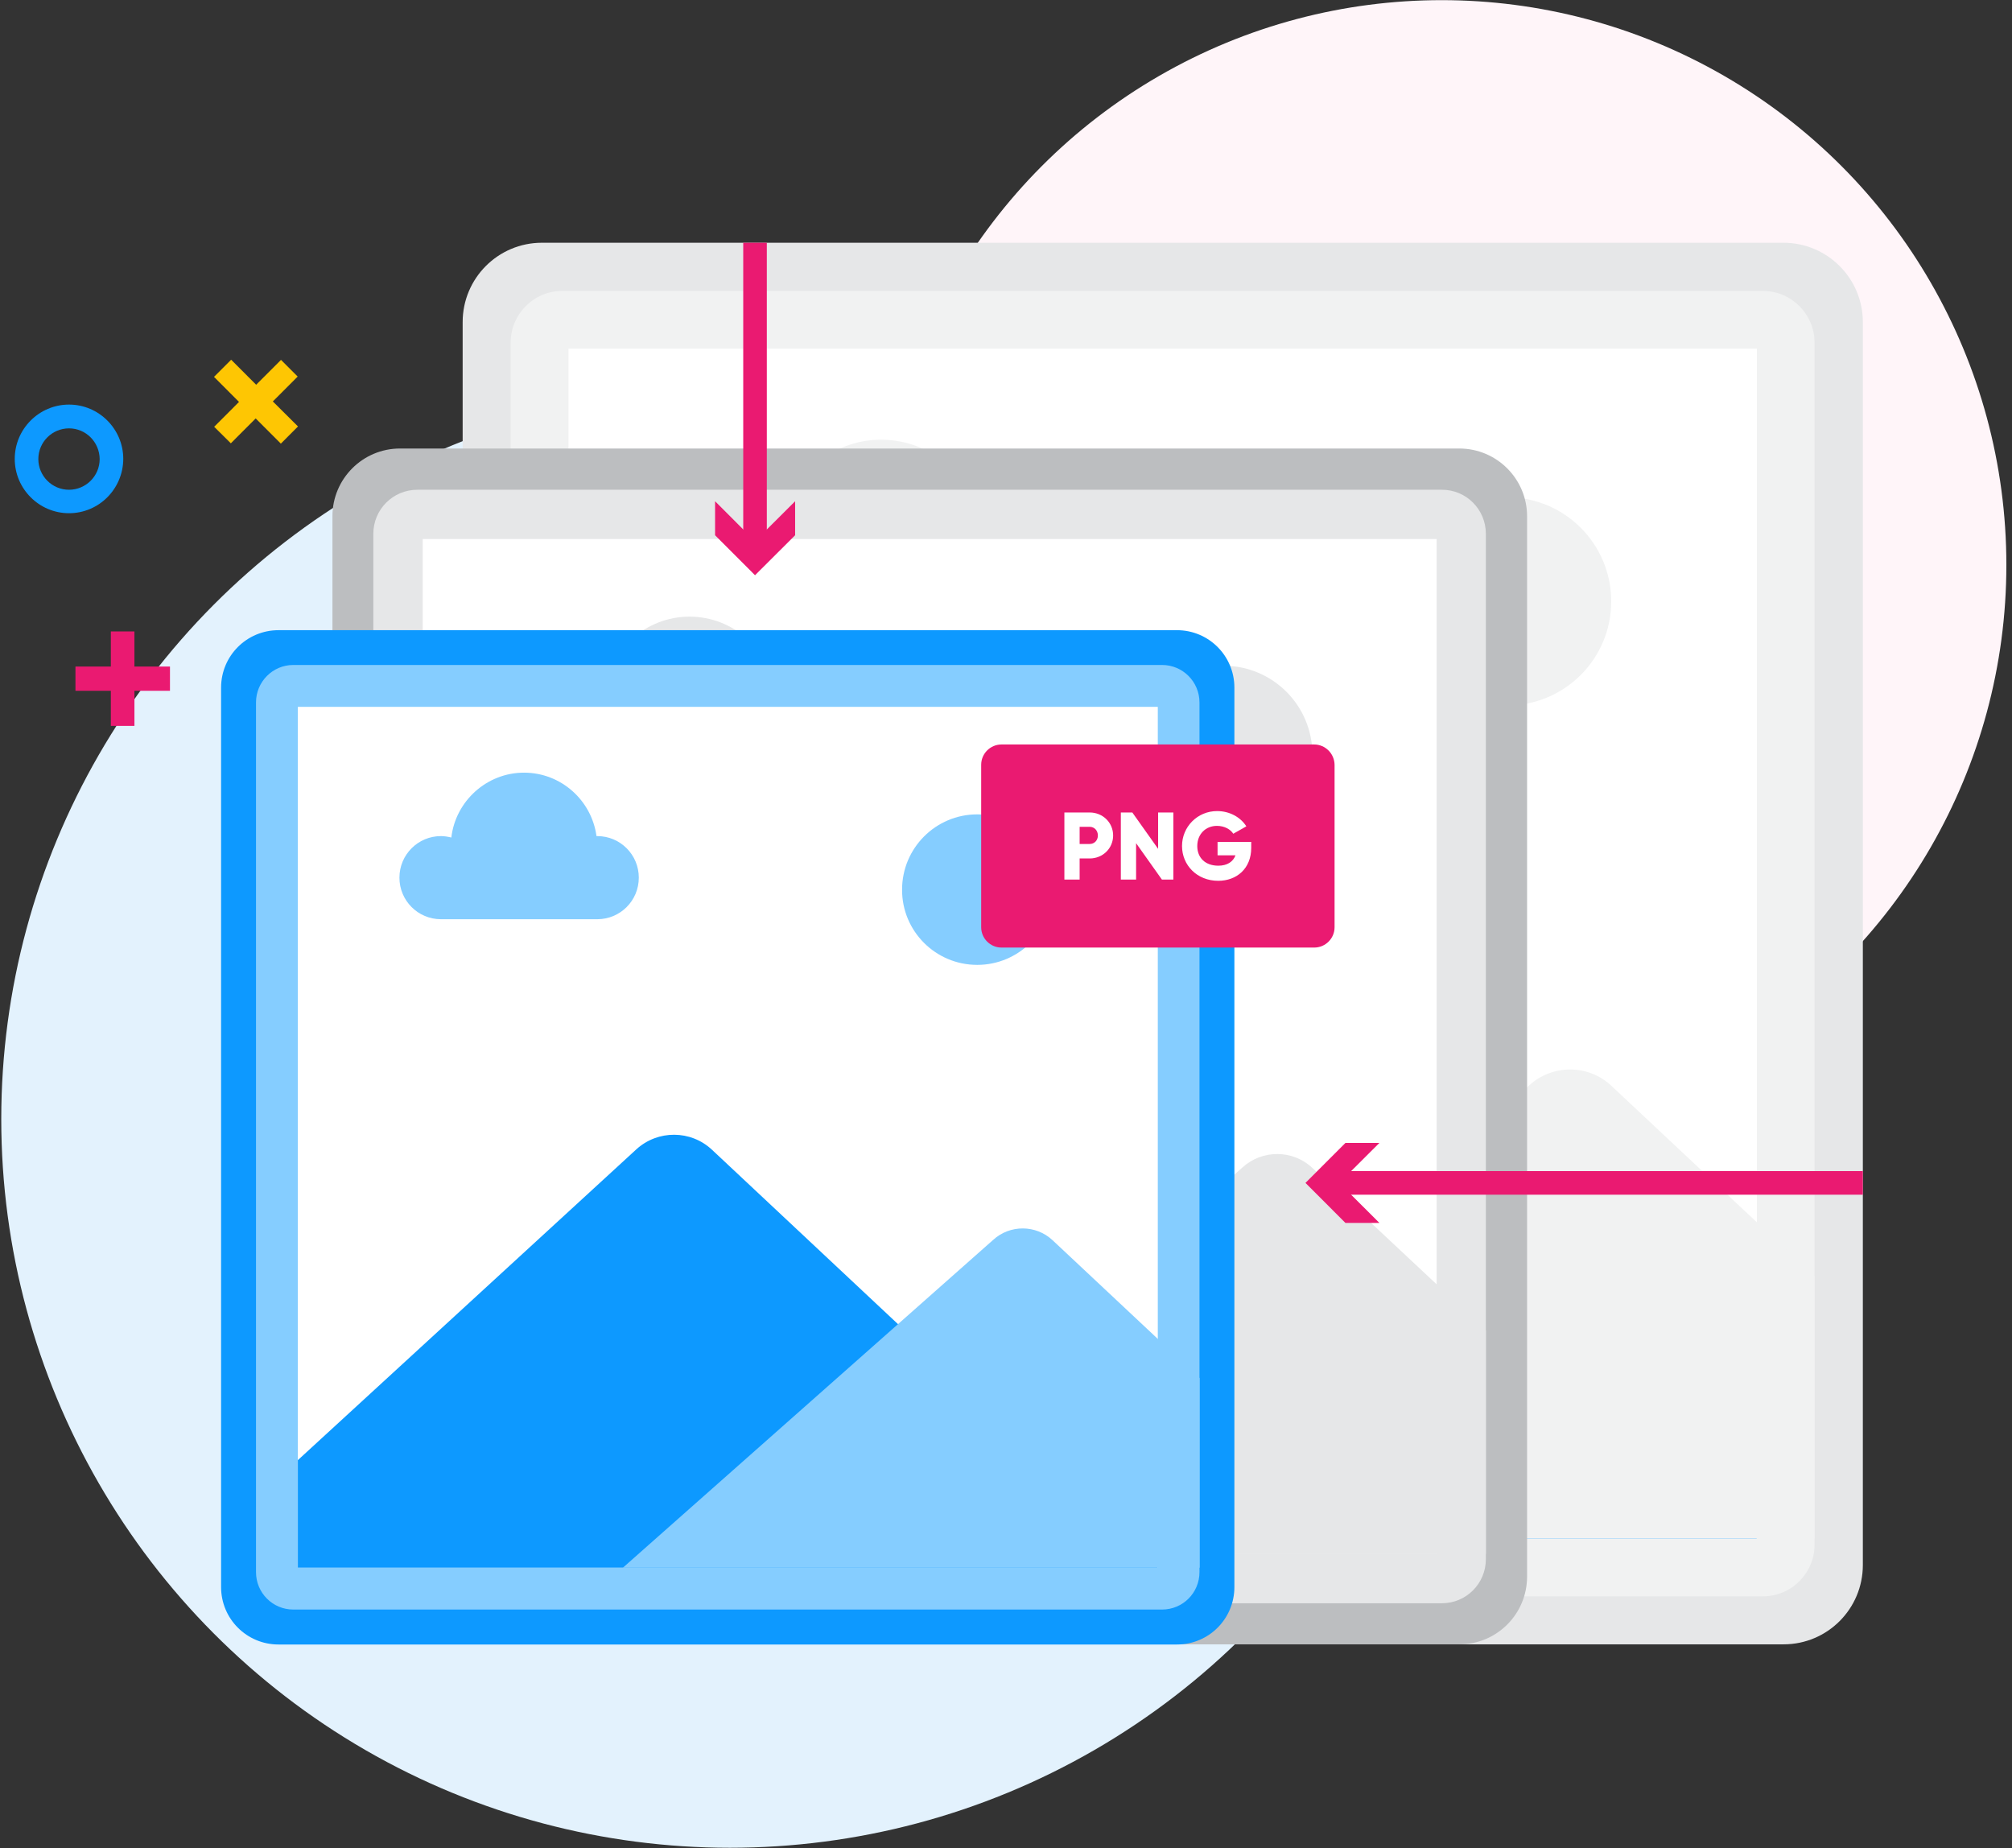
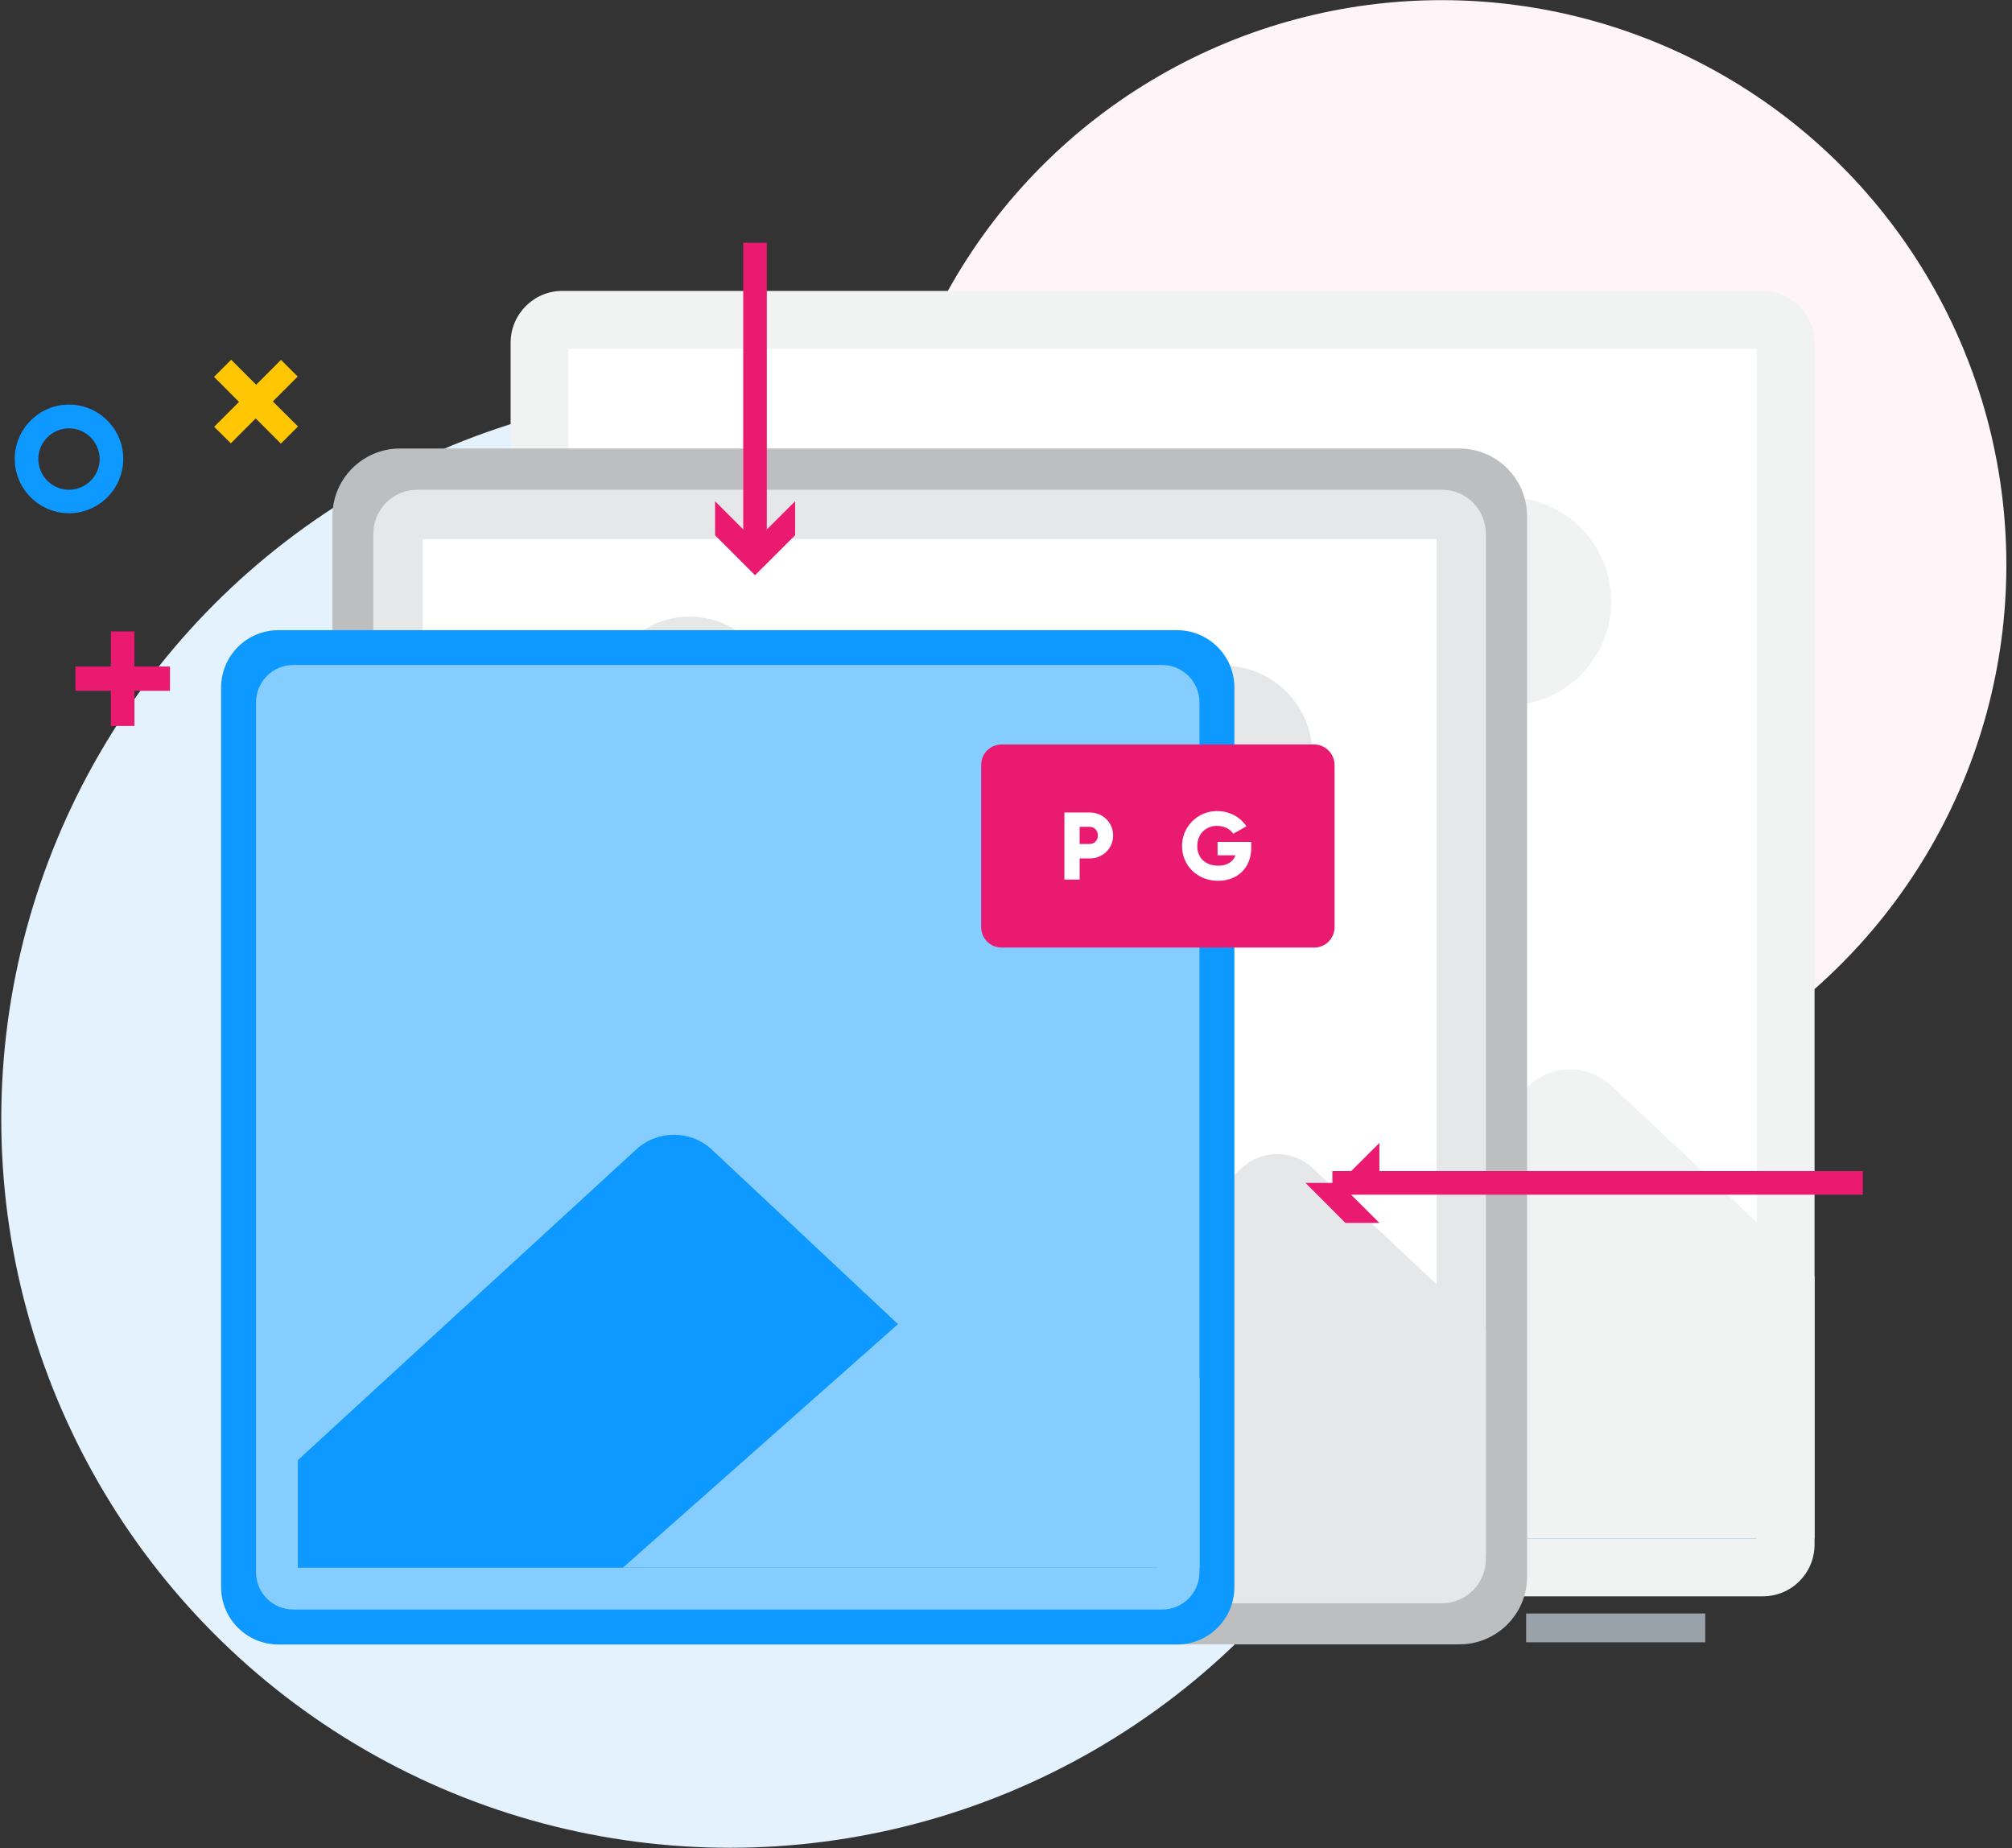
<svg xmlns="http://www.w3.org/2000/svg" width="356" height="327" viewBox="0 0 356 327" fill="none">
  <rect x="0" y="0" width="356" height="327" fill="#333333" stroke="none" />
  <path fill-rule="evenodd" clip-rule="evenodd" d="M269.353 132.769C269.353 135.889 266.829 138.413 263.709 138.413C260.59 138.413 258.065 135.889 258.065 132.769C258.065 129.65 260.59 127.125 263.709 127.125C266.829 127.125 269.353 129.65 269.353 132.769ZM260.777 132.769C260.777 134.393 262.086 135.702 263.709 135.702C265.333 135.702 266.642 134.384 266.642 132.769C266.642 131.146 265.333 129.837 263.709 129.837C262.086 129.837 260.777 131.154 260.777 132.769Z" fill="#FEC603" />
  <g style="mix-blend-mode:multiply">
    <circle cx="255.084" cy="99.944" r="99.919" fill="#FFF5F9" />
  </g>
  <g style="mix-blend-mode:multiply">
    <circle cx="129.145" cy="197.988" r="128.922" fill="#E3F2FD" />
  </g>
  <path d="M224.657 76.292C225.303 75.655 225.32 74.609 224.682 73.963C224.682 73.963 224.665 73.946 224.657 73.938C223.994 73.292 222.931 73.292 222.277 73.938L218.732 77.44C218.086 78.077 218.069 79.114 218.707 79.769C218.707 79.769 218.724 79.785 218.732 79.794C219.395 80.44 220.458 80.44 221.112 79.794L224.657 76.292ZM216.361 84.478C217.007 83.84 217.024 82.794 216.386 82.148C216.386 82.148 216.369 82.132 216.361 82.123C215.698 81.477 214.635 81.477 213.981 82.123L210.436 85.625C209.79 86.263 209.773 87.308 210.419 87.954L210.436 87.971C211.091 88.617 212.162 88.617 212.816 87.971L216.361 84.469V84.478ZM224.657 87.979C223.994 88.625 222.931 88.625 222.277 87.979L218.732 84.478C218.086 83.84 218.069 82.803 218.707 82.148C218.707 82.148 218.724 82.132 218.732 82.123C219.395 81.477 220.458 81.477 221.112 82.123L224.657 85.625C225.303 86.263 225.32 87.308 224.674 87.954L224.657 87.971V87.979ZM213.972 79.794C214.635 80.44 215.698 80.44 216.352 79.794C216.998 79.157 217.015 78.111 216.378 77.465C216.378 77.465 216.361 77.448 216.352 77.44L212.808 73.938C212.145 73.292 211.082 73.292 210.428 73.938C209.782 74.575 209.765 75.621 210.402 76.267C210.402 76.267 210.419 76.284 210.428 76.292L213.972 79.794Z" fill="#FEC603" />
  <g clip-path="url(#clip0_3883_3549)">
    <path d="M19.612 128.427V122.216H13.351V117.926H19.612V111.715H23.786V117.926H30.075V122.216H23.786V128.427H19.612Z" fill="#EA1A71" />
    <path d="M37.895 75.507L42.291 71.106L37.867 66.677L40.9 63.642L45.324 68.07L49.721 63.669L52.671 66.622L48.274 71.023L52.727 75.451L49.693 78.487L45.241 74.031L40.844 78.431L37.895 75.507Z" fill="#FEC603" />
    <path d="M12.21 90.798C6.923 90.798 2.609 86.481 2.609 81.189C2.609 75.897 6.923 71.58 12.21 71.58C17.497 71.58 21.81 75.897 21.81 81.189C21.782 86.509 17.497 90.798 12.21 90.798ZM12.21 75.785C9.232 75.785 6.783 78.209 6.783 81.217C6.783 84.197 9.204 86.648 12.21 86.648C15.187 86.648 17.636 84.225 17.636 81.217C17.608 78.209 15.187 75.785 12.21 75.785Z" fill="#0D99FF" />
    <path d="M81.973 232.958V243.347V253.43H87.066V243.347V232.958V222.959H81.973V232.958Z" fill="#99A2A9" />
    <path d="M87.066 202.571V191.987V182.183H81.973V191.987V202.571V212.486H87.066V202.571Z" fill="#99A2A9" />
    <path d="M87.066 120.99V109.988V100.602H81.973V109.988V120.99V130.488H87.066V120.99Z" fill="#99A2A9" />
    <path d="M89.932 281.589C89.487 281.06 89.069 280.503 88.707 279.918V279.89C88.374 279.305 88.067 278.692 87.817 278.079C87.817 278.052 87.789 278.024 87.789 277.968C87.567 277.355 87.372 276.715 87.26 276.074C87.26 276.046 87.26 276.018 87.26 275.963C87.149 275.322 87.093 274.681 87.093 274.013C87.093 273.985 87.093 273.957 87.093 273.929V263.708H82.001V273.957C82.001 274.459 82.029 274.988 82.057 275.489C82.085 275.879 82.168 276.241 82.224 276.631C82.251 276.743 82.251 276.854 82.279 276.965C82.363 277.439 82.474 277.912 82.613 278.358C82.613 278.386 82.613 278.386 82.613 278.414C84.394 284.764 89.848 289.666 96.694 290.418L97.25 285.349C94.329 285.043 91.768 283.622 89.932 281.589Z" fill="#99A2A9" />
    <path d="M87.066 161.767V150.988V141.378H81.973V150.988V161.767V171.459H87.066V161.767Z" fill="#99A2A9" />
    <path d="M117.425 285.46H107.018V290.557H117.425H127.415H137.906V285.46H127.415H117.425Z" fill="#99A2A9" />
    <path d="M199.349 285.46H188.552V290.557H199.349H208.922H219.83V285.46H208.922H199.349Z" fill="#99A2A9" />
    <path d="M281.217 285.46H270.031V290.557H281.245H290.428H301.726V285.46H290.428H281.217Z" fill="#99A2A9" />
-     <path d="M158.387 285.46H147.785V290.557H158.387H168.155H178.868V285.46H168.155H158.387Z" fill="#99A2A9" />
    <path d="M240.283 285.46H229.292V290.557H240.283H249.661H260.764V285.46H249.661H240.283Z" fill="#99A2A9" />
-     <path d="M315.556 42.947H95.887C88.123 42.947 81.862 49.242 81.862 56.985V276.882C81.862 284.653 88.151 290.919 95.887 290.919H315.584C323.348 290.919 329.609 284.625 329.609 276.882V56.985C329.609 49.242 323.32 42.947 315.556 42.947Z" fill="#E6E7E8" />
    <path d="M321.066 60.634V273.261C321.066 278.33 316.976 282.424 311.911 282.424H99.477C94.44 282.424 90.349 278.33 90.349 273.261V60.634C90.349 55.592 94.44 51.47 99.477 51.47H311.911C316.976 51.47 321.066 55.592 321.066 60.634Z" fill="#F1F2F2" />
    <path d="M310.854 272.174V61.692H100.59V272.174H310.854Z" fill="white" />
    <path d="M100.59 245.882L183.349 169.9C188.608 165.081 196.678 165.137 201.882 170.011L310.854 272.175H100.59V245.882Z" fill="#0D99FF" />
    <path d="M321.066 225.828V272.175H180.093L270.588 192.015C274.706 188.255 281.051 188.282 285.113 192.098L321.066 225.828Z" fill="#F1F2F2" />
    <path d="M266.692 124.806C276.849 124.806 285.086 116.562 285.086 106.395C285.086 96.229 276.849 87.985 266.692 87.985C256.535 87.985 248.298 96.229 248.298 106.395C248.298 116.562 256.535 124.806 266.692 124.806Z" fill="#F1F2F2" />
-     <path d="M173.803 93.305C173.803 93.305 173.692 93.305 173.609 93.305C172.44 84.559 164.954 77.791 155.883 77.791C146.811 77.791 139.131 84.726 138.129 93.639C137.322 93.444 136.459 93.305 135.569 93.305C129.975 93.305 125.412 97.845 125.412 103.471C125.412 109.097 129.947 113.637 135.569 113.637H173.803C179.397 113.637 183.96 109.097 183.96 103.471C183.96 97.845 179.425 93.277 173.803 93.305Z" fill="#F1F2F2" />
    <path d="M58.904 241.453V250.338V258.945H63.245V250.338V241.453V232.93H58.904V241.453Z" fill="#99A2A9" />
    <path d="M63.273 215.55V206.526V198.17H58.932V206.526V215.55V223.989H63.273V215.55Z" fill="#99A2A9" />
    <path d="M63.273 145.946V136.56V128.539H58.932V136.56V145.946V154.052H63.273V145.946Z" fill="#99A2A9" />
    <path d="M65.722 282.954C65.332 282.508 64.971 282.035 64.665 281.533C64.665 281.533 64.665 281.533 64.665 281.505C64.386 281.004 64.108 280.475 63.913 279.973C63.913 279.946 63.885 279.918 63.885 279.89C63.691 279.361 63.524 278.831 63.44 278.274C63.44 278.247 63.44 278.219 63.44 278.191C63.329 277.634 63.301 277.077 63.301 276.52C63.301 276.492 63.301 276.464 63.301 276.436V267.718H58.96V276.464C58.96 276.91 58.988 277.327 59.016 277.773C59.043 278.107 59.099 278.414 59.155 278.748C59.183 278.859 59.183 278.943 59.21 279.026C59.294 279.444 59.377 279.834 59.489 280.224C59.489 280.224 59.489 280.252 59.489 280.28C60.991 285.711 65.666 289.889 71.51 290.53L71.983 286.212C69.451 285.906 67.28 284.708 65.722 282.954Z" fill="#99A2A9" />
    <path d="M63.273 180.734V171.543V163.354H58.932V171.543V180.734V189.006H63.273V180.734Z" fill="#99A2A9" />
    <path d="M89.181 286.268H80.304V290.613H89.181H97.696H106.656V286.268H97.696H89.181Z" fill="#99A2A9" />
    <path d="M159.055 286.268H149.844V290.613H159.055H167.209H176.503V286.268H167.209H159.055Z" fill="#99A2A9" />
    <path d="M228.93 286.268H219.357V290.613H228.93H236.75H246.406V286.268H236.75H228.93Z" fill="#99A2A9" />
    <path d="M124.104 286.268H115.06V290.613H124.104H132.452H141.58V286.268H132.452H124.104Z" fill="#99A2A9" />
    <path d="M193.978 286.268H184.601V290.613H193.978H201.965H211.426V286.268H201.965H193.978Z" fill="#99A2A9" />
    <path d="M258.204 79.351H70.787C64.164 79.351 58.821 84.726 58.821 91.327V278.943C58.821 285.572 64.192 290.919 70.787 290.919H258.232C264.855 290.919 270.198 285.544 270.198 278.943V91.327C270.198 84.726 264.827 79.351 258.204 79.351Z" fill="#BCBEC0" />
    <path d="M262.907 94.447V275.851C262.907 280.168 259.429 283.65 255.116 283.65H73.848C69.535 283.65 66.056 280.168 66.056 275.851V94.447C66.056 90.13 69.535 86.648 73.848 86.648H255.088C259.429 86.62 262.907 90.13 262.907 94.447Z" fill="#E6E7E8" />
    <path d="M254.197 274.932V95.366H74.794V274.932H254.197Z" fill="white" />
    <path d="M74.794 252.51L145.42 187.697C149.9 183.575 156.774 183.603 161.226 187.781L254.197 274.932H74.794V252.51Z" fill="#E6E7E8" />
    <path d="M262.907 235.381V274.932H142.609L219.83 206.553C223.337 203.35 228.763 203.378 232.214 206.637L262.907 235.381Z" fill="#E6E7E8" />
    <path d="M216.519 149.205C225.201 149.205 232.214 142.158 232.214 133.496C232.214 124.806 225.173 117.787 216.519 117.787C207.865 117.787 200.824 124.834 200.824 133.496C200.824 142.158 207.865 149.205 216.519 149.205Z" fill="#E6E7E8" />
    <path d="M137.266 122.327C137.266 122.327 137.155 122.327 137.099 122.327C136.097 114.863 129.725 109.097 121.989 109.097C114.253 109.097 107.713 115.002 106.823 122.606C106.127 122.439 105.404 122.327 104.652 122.327C99.866 122.327 95.97 126.199 95.97 131.017C95.97 135.836 99.838 139.707 104.652 139.707H137.266C142.052 139.707 145.948 135.836 145.948 131.017C145.948 126.199 142.052 122.299 137.266 122.327Z" fill="#E6E7E8" />
    <path d="M39.23 248.973V256.493V263.791H42.931V256.493V248.973V241.731H39.23V248.973Z" fill="#99A2A9" />
    <path d="M42.931 226.998V219.338V212.236H39.23V219.338V226.998V234.156H42.931V226.998Z" fill="#99A2A9" />
    <path d="M42.931 167.978V160.012V153.216H39.23V160.012V167.978V174.857H42.931V167.978Z" fill="#99A2A9" />
    <path d="M44.991 284.151C44.657 283.761 44.351 283.371 44.1 282.954C44.1 282.954 44.1 282.954 44.1 282.926C43.85 282.508 43.627 282.062 43.46 281.617C43.46 281.589 43.46 281.561 43.432 281.533C43.265 281.087 43.126 280.642 43.043 280.168C43.043 280.14 43.043 280.113 43.043 280.085C42.959 279.611 42.931 279.138 42.931 278.664C42.931 278.636 42.931 278.636 42.931 278.608V271.228H39.23V278.636C39.23 278.998 39.23 279.388 39.286 279.75C39.314 280.029 39.37 280.308 39.397 280.586C39.397 280.67 39.425 280.753 39.425 280.837C39.481 281.171 39.564 281.505 39.648 281.839V281.867C40.928 286.463 44.879 290 49.861 290.557L50.278 286.881C48.163 286.686 46.327 285.655 44.991 284.151Z" fill="#99A2A9" />
    <path d="M42.931 197.474V189.675V182.74H39.23V189.675V197.474V204.493H42.931V197.474Z" fill="#99A2A9" />
    <path d="M64.887 286.964H57.346V290.669H64.887H72.123H79.719V286.964H72.123H64.887Z" fill="#99A2A9" />
    <path d="M124.16 286.964H116.34V290.669H124.16H131.089H138.964V286.964H131.089H124.16Z" fill="#99A2A9" />
    <path d="M183.404 286.964H175.307V290.669H183.404H190.055H198.236V286.964H190.055H183.404Z" fill="#99A2A9" />
    <path d="M94.524 286.964H86.871V290.669H94.524H101.592H109.356V286.964H101.592H94.524Z" fill="#99A2A9" />
    <path d="M153.796 286.964H145.837V290.669H153.796H160.586H168.628V286.964H160.586H153.796Z" fill="#99A2A9" />
    <path d="M208.254 111.493H49.276C43.655 111.493 39.119 116.033 39.119 121.659V280.781C39.119 286.407 43.655 290.947 49.276 290.947H208.254C213.875 290.947 218.411 286.407 218.411 280.781V121.659C218.411 116.033 213.875 111.493 208.254 111.493Z" fill="#0D99FF" />
    <path d="M212.234 124.277V278.135C212.234 281.811 209.284 284.764 205.611 284.764H51.892C48.247 284.764 45.297 281.811 45.297 278.135V124.277C45.297 120.628 48.247 117.648 51.892 117.648H205.611C209.284 117.648 212.234 120.628 212.234 124.277Z" fill="#85CDFF" />
-     <path d="M204.859 277.355V125.057H52.699V277.355H204.859Z" fill="white" />
    <path d="M52.699 258.332L112.583 203.351C116.396 199.869 122.239 199.897 125.996 203.434L204.859 277.355H52.699V258.332Z" fill="#0D99FF" />
    <path d="M212.261 243.82V277.355H110.218L175.724 219.366C178.702 216.636 183.293 216.664 186.243 219.422L212.261 243.82Z" fill="#85CDFF" />
    <path d="M172.913 170.707C180.26 170.707 186.215 164.747 186.215 157.394C186.215 150.041 180.26 144.08 172.913 144.08C165.567 144.08 159.612 150.041 159.612 157.394C159.584 164.747 165.539 170.707 172.913 170.707Z" fill="#85CDFF" />
    <path d="M105.682 147.924C105.682 147.924 105.599 147.924 105.543 147.924C104.68 141.601 99.282 136.699 92.715 136.699C86.147 136.699 80.61 141.713 79.858 148.175C79.274 148.035 78.662 147.924 78.022 147.924C73.959 147.924 70.675 151.21 70.675 155.277C70.675 159.343 73.959 162.63 78.022 162.63H105.682C109.745 162.63 113.029 159.343 113.029 155.277C113.029 151.21 109.745 147.924 105.682 147.924Z" fill="#85CDFF" />
    <path d="M232.52 131.714H177.199C175.223 131.714 173.609 133.329 173.609 135.307V164.051C173.609 166.028 175.223 167.644 177.199 167.644H232.547C234.523 167.644 236.137 166.028 236.137 164.051V135.307C236.109 133.329 234.495 131.714 232.52 131.714Z" fill="#EA1A71" />
    <path d="M196.956 147.813C196.956 150.069 195.147 151.879 192.81 151.879H191.029V155.611H188.33V143.746H192.81C195.147 143.746 196.956 145.557 196.956 147.813ZM194.257 147.813C194.257 146.949 193.645 146.281 192.81 146.281H191.029V149.317H192.81C193.645 149.317 194.257 148.676 194.257 147.813Z" fill="white" />
-     <path d="M207.614 143.746V155.611H205.583L201.019 149.177V155.611H198.32V143.746H200.351L204.915 150.18V143.746H207.614Z" fill="white" />
    <path d="M221.389 150.013C221.389 153.634 218.856 155.834 215.545 155.834C211.816 155.834 209.145 153.077 209.145 149.679C209.145 146.281 211.872 143.496 215.35 143.496C217.604 143.496 219.524 144.61 220.526 146.197L218.216 147.506C217.715 146.727 216.658 146.114 215.322 146.114C213.319 146.114 211.844 147.59 211.844 149.679C211.844 151.768 213.263 153.16 215.573 153.16C217.131 153.16 218.188 152.464 218.606 151.322H215.434V148.955H221.389V150.013Z" fill="white" />
    <path d="M329.609 207.194H235.747V211.372H329.609V207.194Z" fill="#EA1A71" />
-     <path d="M244.068 202.208L236.972 209.283L244.068 216.358H238.057L230.989 209.283L238.057 202.208H244.068Z" fill="#EA1A71" />
+     <path d="M244.068 202.208L236.972 209.283L244.068 216.358H238.057L230.989 209.283H244.068Z" fill="#EA1A71" />
    <path d="M135.68 42.947H131.506V97.009H135.68V42.947Z" fill="#EA1A71" />
    <path d="M126.525 88.681L133.593 95.756L140.689 88.681V94.697L133.593 101.772L126.525 94.697V88.681Z" fill="#EA1A71" />
  </g>
  <defs>
    <clipPath id="clip0_3883_3549">
      <rect width="327" height="248" fill="white" transform="translate(2.609 42.947)" />
    </clipPath>
  </defs>
</svg>